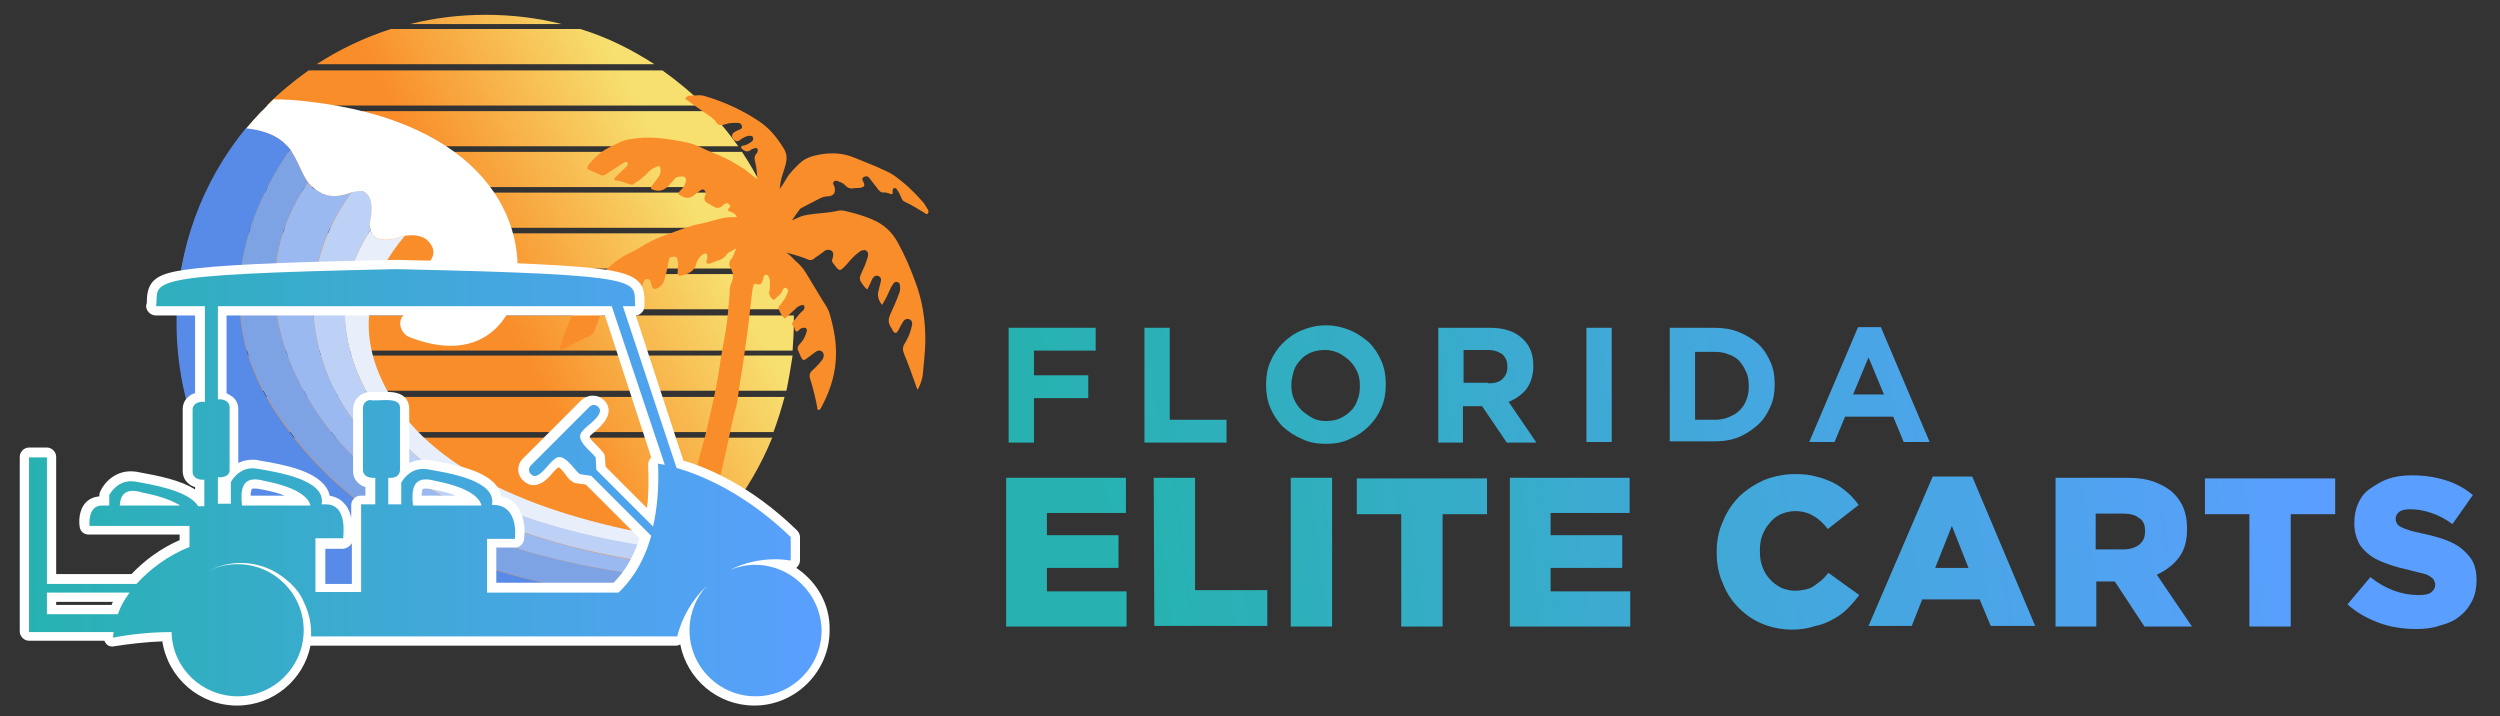
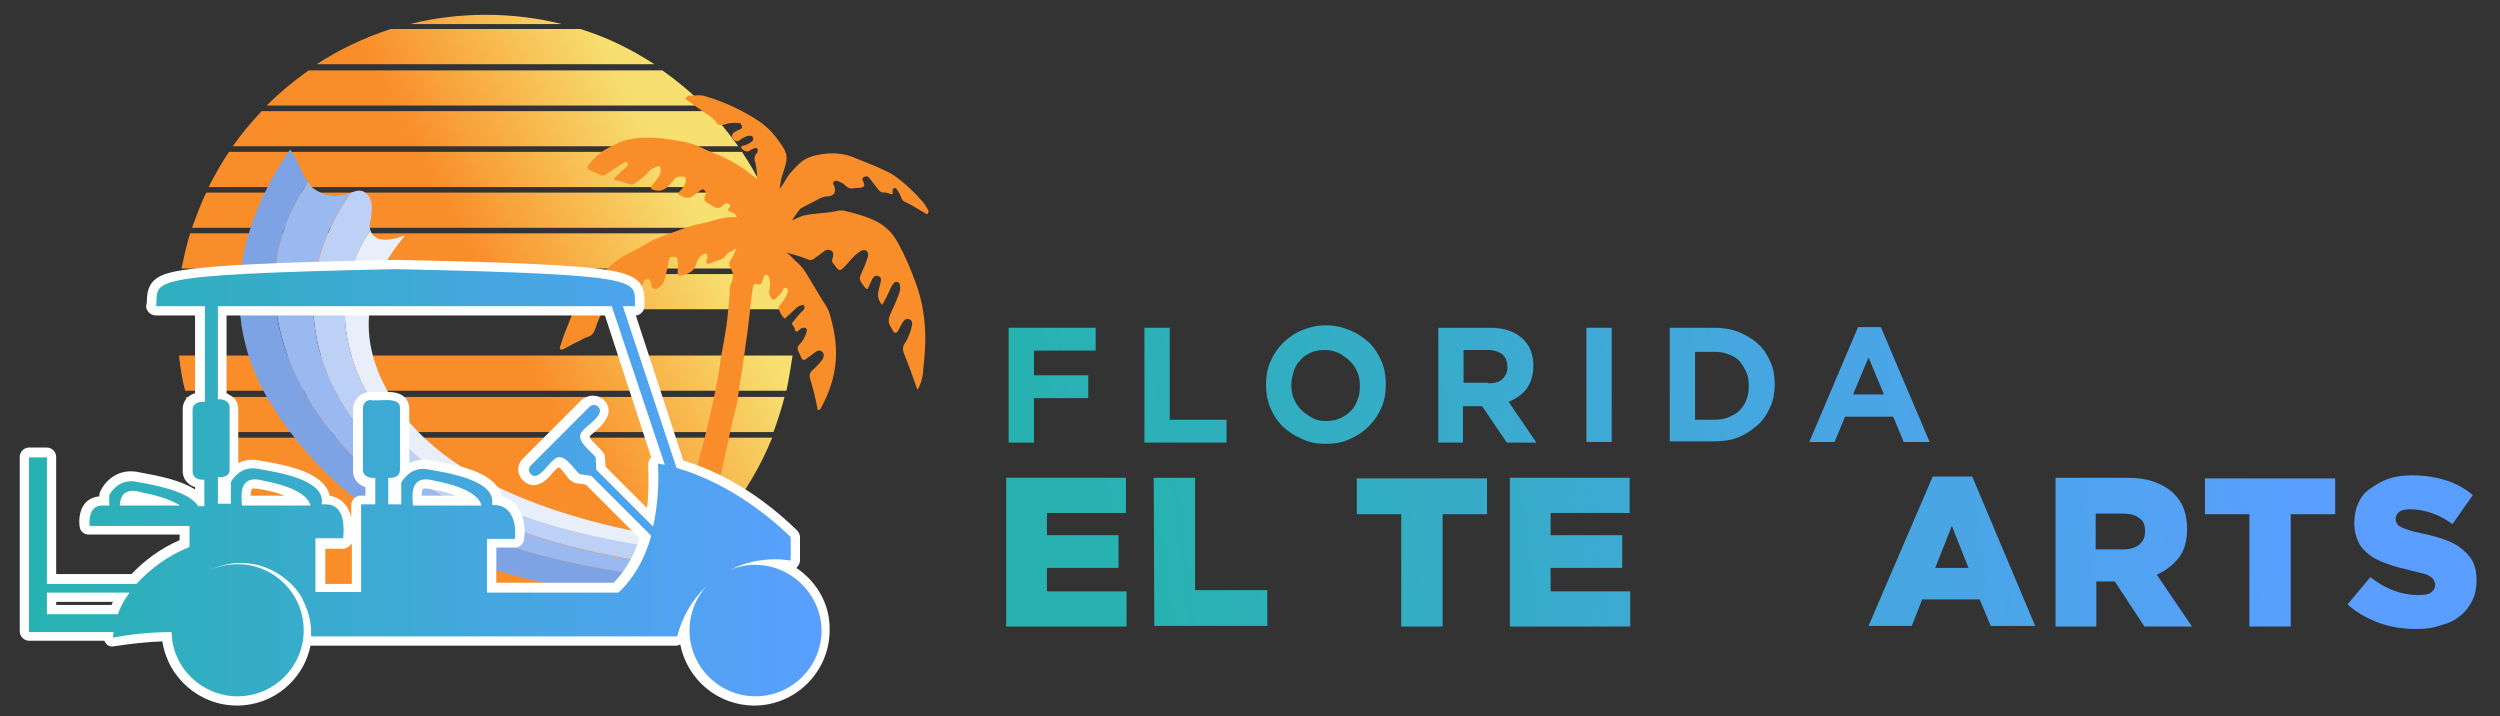
<svg xmlns="http://www.w3.org/2000/svg" version="1.1" id="Layer_1" x="0px" y="0px" viewBox="0 0 405 116" style="enable-background:new 0 0 405 116;" xml:space="preserve">
  <rect x="0" y="0" width="405" height="116" fill="#333333" stroke="none" />
  <style type="text/css">
	.st0{fill:url(#SVGID_1_);}
	.st1{fill:url(#SVGID_00000142895693260491718120000010448442640995639221_);}
	.st2{fill:url(#SVGID_00000005229908321797704260000016175871316480943518_);}
	.st3{fill:url(#SVGID_00000174603909066997189070000008695860538662604170_);}
	.st4{fill:url(#SVGID_00000163065270026132183800000015950091271386599047_);}
	.st5{fill:url(#SVGID_00000119812848846571780040000000298139441574019480_);}
	.st6{fill:url(#SVGID_00000124156145905553312590000001016480371301525683_);}
	.st7{fill:url(#SVGID_00000161631092031016367130000010478210005886873522_);}
	.st8{fill:url(#SVGID_00000181087597637026175070000018287571698176687030_);}
	.st9{fill:url(#SVGID_00000005261095232890695790000003662400562552670385_);}
	.st10{fill:url(#SVGID_00000026855786433934561130000010910148241651221436_);}
	.st11{fill:url(#SVGID_00000011012367654462277430000004369965433181499018_);}
	.st12{fill:url(#SVGID_00000010272282061420596720000008478116537826930861_);}
	.st13{fill:url(#SVGID_00000167390328035979543710000006796782847796007296_);}
	.st14{fill:url(#SVGID_00000034068415770586436830000001941845236533794724_);}
	.st15{fill:url(#SVGID_00000092424312289168097030000007120920856158176652_);}
	.st16{fill:url(#SVGID_00000178202407971302033470000013297144167010171278_);}
	.st17{fill:url(#SVGID_00000097492841044978122920000000068104343638049724_);}
	.st18{fill:url(#SVGID_00000021826916018828887700000012298465035704089729_);}
	.st19{fill:url(#SVGID_00000050637478477080402730000004246398196469371311_);}
	.st20{fill:url(#SVGID_00000106849717359188073040000016636555788216988304_);}
	.st21{fill:url(#SVGID_00000080900578278603613470000010218051387420277650_);}
	.st22{fill:url(#SVGID_00000040536811321686951020000008795986207223919503_);}
	.st23{fill:url(#SVGID_00000092440452446541480150000005366987621818567310_);}
	.st24{fill:url(#SVGID_00000180337382865474494620000001408740532166321031_);}
	.st25{fill:url(#SVGID_00000117666874592255773860000015052225471962049946_);}
	.st26{fill:url(#SVGID_00000030449585979149166920000009524981278344169372_);}
	.st27{fill:url(#SVGID_00000059306214081512125660000007259327794242756243_);}
	.st28{fill:url(#SVGID_00000027575095575922875170000010930316254888595338_);}
	.st29{fill:#E9EFFA;}
	.st30{fill:#BCD1F5;}
	.st31{fill:#9AB9F1;}
	.st32{fill:#7EA3E5;}
	.st33{fill:#578BE7;}
	.st34{fill:#FFFFFF;}
	.st35{fill:#F98D29;}
	.st36{fill:url(#SVGID_00000132782997036918312000000012745883441299970225_);}
</style>
  <g>
    <g>
      <linearGradient id="SVGID_1_" gradientUnits="userSpaceOnUse" x1="179.265" y1="88.608" x2="314.112" y2="71.17">
        <stop offset="0" style="stop-color:#27B2B1" />
        <stop offset="1" style="stop-color:#5A9FFF" />
      </linearGradient>
      <path class="st0" d="M163.1,77.4h19.3v5.7h-12.8v3.6h11.6V92h-11.6v3.8h12.9v5.7H163V77.4H163.1z" />
      <linearGradient id="SVGID_00000024002374924153122170000000481955137753684896_" gradientUnits="userSpaceOnUse" x1="186.959" y1="90.582" x2="358.486" y2="68.402">
        <stop offset="0" style="stop-color:#27B2B1" />
        <stop offset="1" style="stop-color:#5A9FFF" />
      </linearGradient>
      <path style="fill:url(#SVGID_00000024002374924153122170000000481955137753684896_);" d="M186.9,77.4h6.7v18.2h11.7v5.8H187    L186.9,77.4L186.9,77.4z" />
      <linearGradient id="SVGID_00000041997973458504947600000008623323203173758138_" gradientUnits="userSpaceOnUse" x1="197.415" y1="91.394" x2="294.663" y2="78.819">
        <stop offset="0" style="stop-color:#27B2B1" />
        <stop offset="1" style="stop-color:#5A9FFF" />
      </linearGradient>
-       <path style="fill:url(#SVGID_00000041997973458504947600000008623323203173758138_);" d="M209.1,77.4h6.7v24.1h-6.7V77.4z" />
      <linearGradient id="SVGID_00000155104028105652005240000012773424837777770652_" gradientUnits="userSpaceOnUse" x1="189.613" y1="94.302" x2="347.826" y2="73.844">
        <stop offset="0" style="stop-color:#27B2B1" />
        <stop offset="1" style="stop-color:#5A9FFF" />
      </linearGradient>
      <path style="fill:url(#SVGID_00000155104028105652005240000012773424837777770652_);" d="M227,83.3h-7.2v-5.8h21.1v5.8h-7.2v18.2    H227V83.3z" />
      <linearGradient id="SVGID_00000111154684766383789870000009967284940340478858_" gradientUnits="userSpaceOnUse" x1="204.593" y1="95.884" x2="339.44" y2="78.447">
        <stop offset="0" style="stop-color:#27B2B1" />
        <stop offset="1" style="stop-color:#5A9FFF" />
      </linearGradient>
      <path style="fill:url(#SVGID_00000111154684766383789870000009967284940340478858_);" d="M244.6,77.4H264v5.7h-12.8v3.6h11.6V92    h-11.6v3.8h12.9v5.7h-19.5L244.6,77.4L244.6,77.4z" />
      <linearGradient id="SVGID_00000013873761748639801860000000052874777064299394_" gradientUnits="userSpaceOnUse" x1="200.643" y1="101.027" x2="361.714" y2="80.198">
        <stop offset="0" style="stop-color:#27B2B1" />
        <stop offset="1" style="stop-color:#5A9FFF" />
      </linearGradient>
-       <path style="fill:url(#SVGID_00000013873761748639801860000000052874777064299394_);" d="M290.4,102c-1.7,0-3.3-0.3-4.8-0.9    s-2.8-1.5-3.9-2.6s-2-2.4-2.6-4c-0.7-1.5-1-3.2-1-5v-0.1c0-1.7,0.3-3.4,1-4.9c0.6-1.5,1.5-2.9,2.6-4s2.5-2,4-2.7    c1.5-0.6,3.2-1,5.1-1c1.2,0,2.4,0.1,3.4,0.4c1,0.2,1.9,0.6,2.8,1c0.8,0.4,1.6,1,2.3,1.6c0.7,0.6,1.3,1.3,1.8,2l-5,3.9    c-0.7-0.9-1.4-1.6-2.3-2.1c-0.8-0.5-1.8-0.8-3-0.8c-0.8,0-1.6,0.2-2.3,0.5c-0.7,0.3-1.3,0.8-1.8,1.4s-0.9,1.2-1.2,2    c-0.3,0.8-0.4,1.6-0.4,2.5v0.1c0,0.9,0.1,1.7,0.4,2.5s0.7,1.5,1.2,2c0.5,0.6,1.1,1,1.8,1.4c0.7,0.3,1.5,0.5,2.3,0.5    c0.6,0,1.2-0.1,1.7-0.2s1-0.3,1.4-0.6s0.8-0.6,1.2-0.9c0.4-0.4,0.8-0.8,1.1-1.2l5,3.6c-0.6,0.8-1.2,1.5-1.9,2.2    c-0.7,0.7-1.4,1.2-2.3,1.7s-1.8,0.9-2.9,1.1C292.9,101.8,291.7,102,290.4,102z" />
      <linearGradient id="SVGID_00000093882227568561077190000000233957709282250929_" gradientUnits="userSpaceOnUse" x1="198.917" y1="105.138" x2="374.547" y2="82.427">
        <stop offset="0" style="stop-color:#27B2B1" />
        <stop offset="1" style="stop-color:#5A9FFF" />
      </linearGradient>
      <path style="fill:url(#SVGID_00000093882227568561077190000000233957709282250929_);" d="M313.1,77.2h6.4l10.2,24.2h-7.2l-1.8-4.3    h-9.3l-1.7,4.3h-7L313.1,77.2z M318.9,92l-2.7-6.8l-2.7,6.8H318.9z" />
      <linearGradient id="SVGID_00000040539793103234249450000004884357247501255048_" gradientUnits="userSpaceOnUse" x1="223.843" y1="104.994" x2="369.804" y2="86.12">
        <stop offset="0" style="stop-color:#27B2B1" />
        <stop offset="1" style="stop-color:#5A9FFF" />
      </linearGradient>
      <path style="fill:url(#SVGID_00000040539793103234249450000004884357247501255048_);" d="M333,77.4h11.4c1.9,0,3.4,0.2,4.7,0.7    c1.3,0.5,2.3,1.1,3.1,1.9c1.4,1.4,2.1,3.2,2.1,5.6v0.1c0,1.9-0.4,3.4-1.3,4.6s-2.1,2.1-3.6,2.8l5.7,8.4h-7.7l-4.8-7.3h-0.1h-2.9    v7.3H333V77.4z M344,89c1.1,0,2-0.3,2.6-0.8s0.9-1.2,0.9-2.1V86c0-1-0.3-1.7-1-2.1c-0.6-0.5-1.5-0.7-2.6-0.7h-4.4V89H344z" />
      <linearGradient id="SVGID_00000006698645891834047240000001963130710271489440_" gradientUnits="userSpaceOnUse" x1="215.842" y1="108.678" x2="374.055" y2="88.219">
        <stop offset="0" style="stop-color:#27B2B1" />
        <stop offset="1" style="stop-color:#5A9FFF" />
      </linearGradient>
      <path style="fill:url(#SVGID_00000006698645891834047240000001963130710271489440_);" d="M364.4,83.3h-7.2v-5.8h21.1v5.8h-7.2    v18.2h-6.7L364.4,83.3L364.4,83.3z" />
      <linearGradient id="SVGID_00000023245154014029271850000011971848873720310689_" gradientUnits="userSpaceOnUse" x1="234.256" y1="109.732" x2="380.839" y2="90.777">
        <stop offset="0" style="stop-color:#27B2B1" />
        <stop offset="1" style="stop-color:#5A9FFF" />
      </linearGradient>
      <path style="fill:url(#SVGID_00000023245154014029271850000011971848873720310689_);" d="M391.5,101.9c-2.2,0-4.2-0.3-6.1-1    s-3.7-1.7-5.1-3l3.7-4.4c2.4,1.9,5,2.9,7.8,2.9c0.9,0,1.6-0.1,2-0.4s0.7-0.7,0.7-1.2v-0.1c0-0.3-0.1-0.5-0.2-0.7s-0.3-0.4-0.6-0.6    c-0.3-0.2-0.7-0.4-1.2-0.5s-1.2-0.3-2-0.5c-1.3-0.3-2.5-0.6-3.6-1s-2.1-0.8-2.9-1.4s-1.5-1.3-1.9-2.1s-0.7-1.9-0.7-3.1v-0.1    c0-1.1,0.2-2.2,0.6-3.1s1-1.8,1.9-2.4s1.8-1.2,2.9-1.6s2.4-0.6,3.9-0.6c2.1,0,3.9,0.3,5.5,0.8s3.1,1.3,4.4,2.4l-3.3,4.7    c-1.1-0.8-2.2-1.4-3.4-1.8c-1.2-0.4-2.3-0.6-3.4-0.6c-0.8,0-1.4,0.1-1.8,0.4s-0.6,0.7-0.6,1.1v0.1c0,0.3,0.1,0.5,0.2,0.7    s0.3,0.4,0.7,0.6s0.7,0.3,1.3,0.5c0.5,0.2,1.2,0.3,2,0.5c1.4,0.3,2.6,0.6,3.7,1s2.1,0.9,2.8,1.5s1.4,1.3,1.8,2.1    c0.4,0.8,0.6,1.8,0.6,2.9V94c0,1.2-0.2,2.3-0.7,3.3s-1.1,1.8-2,2.5c-0.8,0.7-1.9,1.2-3.1,1.5C394.3,101.7,393,101.9,391.5,101.9z" />
    </g>
    <g>
      <g>
        <linearGradient id="SVGID_00000084506347604472568800000016563022588929368254_" gradientUnits="userSpaceOnUse" x1="168.67" y1="61.984" x2="301.42" y2="44.818">
          <stop offset="0" style="stop-color:#27B2B1" />
          <stop offset="1" style="stop-color:#5A9FFF" />
        </linearGradient>
        <path style="fill:url(#SVGID_00000084506347604472568800000016563022588929368254_);" d="M163.4,53.1h14.1v3.7h-10v4h8.8v3.7     h-8.8v7.2h-4.1V53.1z" />
        <linearGradient id="SVGID_00000154399733653312775820000013331357446212588700_" gradientUnits="userSpaceOnUse" x1="173.18" y1="64.84" x2="346.924" y2="42.373">
          <stop offset="0" style="stop-color:#27B2B1" />
          <stop offset="1" style="stop-color:#5A9FFF" />
        </linearGradient>
        <path style="fill:url(#SVGID_00000154399733653312775820000013331357446212588700_);" d="M185.4,53.1h4.1V68h9.2v3.7h-13.3V53.1z     " />
        <linearGradient id="SVGID_00000137092879968279064090000011906812033258971532_" gradientUnits="userSpaceOnUse" x1="173.794" y1="67.614" x2="344.752" y2="45.507">
          <stop offset="0" style="stop-color:#27B2B1" />
          <stop offset="1" style="stop-color:#5A9FFF" />
        </linearGradient>
        <path style="fill:url(#SVGID_00000137092879968279064090000011906812033258971532_);" d="M214.8,71.9c-1.4,0-2.7-0.2-3.9-0.8     c-1.2-0.5-2.2-1.2-3.1-2c-0.9-0.9-1.5-1.9-2-3c-0.5-1.2-0.7-2.4-0.7-3.7v-0.1c0-1.3,0.2-2.6,0.7-3.7c0.5-1.2,1.2-2.2,2-3     c0.9-0.9,1.9-1.6,3.1-2.1s2.5-0.8,3.9-0.8s2.7,0.3,3.9,0.8s2.2,1.2,3.1,2c0.9,0.9,1.5,1.9,2,3c0.5,1.2,0.7,2.4,0.7,3.7v0.1     c0,1.3-0.2,2.6-0.7,3.7c-0.5,1.2-1.2,2.2-2,3c-0.9,0.9-1.9,1.6-3.1,2.1C217.5,71.7,216.2,71.9,214.8,71.9z M214.8,68.2     c0.8,0,1.6-0.1,2.2-0.4c0.7-0.3,1.3-0.7,1.8-1.2s0.9-1.1,1.1-1.8c0.3-0.7,0.4-1.4,0.4-2.2v-0.1c0-0.8-0.1-1.5-0.4-2.2     c-0.3-0.7-0.7-1.3-1.2-1.8s-1.1-0.9-1.8-1.3c-0.7-0.3-1.4-0.5-2.2-0.5s-1.6,0.1-2.3,0.4c-0.7,0.3-1.3,0.7-1.7,1.2     c-0.5,0.5-0.9,1.1-1.1,1.8s-0.4,1.4-0.4,2.2v0.1c0,0.8,0.1,1.5,0.4,2.2c0.3,0.7,0.7,1.3,1.2,1.8s1.1,0.9,1.8,1.3     S214,68.2,214.8,68.2z" />
        <linearGradient id="SVGID_00000077307162676678644300000013780018402285442182_" gradientUnits="userSpaceOnUse" x1="187.783" y1="69.275" x2="331.369" y2="50.708">
          <stop offset="0" style="stop-color:#27B2B1" />
          <stop offset="1" style="stop-color:#5A9FFF" />
        </linearGradient>
        <path style="fill:url(#SVGID_00000077307162676678644300000013780018402285442182_);" d="M233,53.1h8.4c2.3,0,4.1,0.6,5.4,1.9     c1.1,1.1,1.6,2.5,1.6,4.2v0.1c0,1.5-0.4,2.7-1.1,3.7c-0.7,0.9-1.7,1.6-2.9,2.1l4.5,6.6h-4.8l-4-5.9H240h-3v5.9h-4V53.1z      M241.1,62.1c1,0,1.8-0.2,2.3-0.7s0.8-1.1,0.8-1.9v-0.1c0-0.9-0.3-1.5-0.8-2c-0.6-0.4-1.3-0.7-2.3-0.7h-4V62h4V62.1z" />
        <linearGradient id="SVGID_00000063634234790531190850000010989427448061058218_" gradientUnits="userSpaceOnUse" x1="217.065" y1="67.779" x2="307.156" y2="56.129">
          <stop offset="0" style="stop-color:#27B2B1" />
          <stop offset="1" style="stop-color:#5A9FFF" />
        </linearGradient>
        <path style="fill:url(#SVGID_00000063634234790531190850000010989427448061058218_);" d="M257,53.1h4.1v18.5H257V53.1z" />
        <linearGradient id="SVGID_00000012443657609395541530000017700161322505498242_" gradientUnits="userSpaceOnUse" x1="193.355" y1="72.801" x2="345.468" y2="53.131">
          <stop offset="0" style="stop-color:#27B2B1" />
          <stop offset="1" style="stop-color:#5A9FFF" />
        </linearGradient>
        <path style="fill:url(#SVGID_00000012443657609395541530000017700161322505498242_);" d="M270.5,53.1h7.2c1.4,0,2.8,0.2,4,0.7     s2.2,1.1,3.1,1.9c0.9,0.8,1.5,1.8,2,2.9s0.7,2.3,0.7,3.6v0.1c0,1.3-0.2,2.5-0.7,3.6s-1.1,2.1-2,2.9s-1.9,1.5-3.1,2     s-2.5,0.7-4,0.7h-7.2V53.1z M277.7,68c0.8,0,1.6-0.1,2.3-0.4c0.7-0.3,1.3-0.6,1.8-1.1s0.9-1.1,1.1-1.7c0.3-0.7,0.4-1.4,0.4-2.2     v-0.1c0-0.8-0.1-1.6-0.4-2.2c-0.3-0.7-0.7-1.3-1.1-1.8c-0.5-0.5-1.1-0.9-1.8-1.1c-0.7-0.3-1.4-0.4-2.3-0.4h-3.1v11H277.7z" />
        <linearGradient id="SVGID_00000067227418662635030450000011845808995938192825_" gradientUnits="userSpaceOnUse" x1="184.39" y1="78.129" x2="359.538" y2="55.48">
          <stop offset="0" style="stop-color:#27B2B1" />
          <stop offset="1" style="stop-color:#5A9FFF" />
        </linearGradient>
        <path style="fill:url(#SVGID_00000067227418662635030450000011845808995938192825_);" d="M301,53h3.7l7.9,18.6h-4.2l-1.7-4.1     h-7.8l-1.7,4.1h-4.1L301,53z M305.2,63.9l-2.5-6l-2.5,6H305.2z" />
      </g>
    </g>
  </g>
  <g>
    <g>
      <linearGradient id="SVGID_00000043445532682047797760000000883161509439976596_" gradientUnits="userSpaceOnUse" x1="41.159" y1="35.855" x2="120.677" y2="78.135" gradientTransform="matrix(1 0 0 -1 0 116)">
        <stop offset="0.543" style="stop-color:#F98D29" />
        <stop offset="0.94" style="stop-color:#F7E070" />
      </linearGradient>
      <path style="fill:url(#SVGID_00000043445532682047797760000000883161509439976596_);" d="M29,57.6c0.2,1.9,0.5,3.9,1,5.7h97.4    c0.4-1.9,0.7-3.8,1-5.7H29z" />
      <linearGradient id="SVGID_00000034769504287114176780000011494531061273108616_" gradientUnits="userSpaceOnUse" x1="43.773" y1="30.811" x2="123.293" y2="73.092" gradientTransform="matrix(1 0 0 -1 0 116)">
        <stop offset="0.543" style="stop-color:#F98D29" />
        <stop offset="0.94" style="stop-color:#F7E070" />
      </linearGradient>
      <path style="fill:url(#SVGID_00000034769504287114176780000011494531061273108616_);" d="M125.3,70c0.7-1.9,1.3-3.8,1.8-5.7h-97    c0.5,2,1.1,3.9,1.8,5.7H125.3z" />
      <linearGradient id="SVGID_00000142897788089884681470000015705847100652696963_" gradientUnits="userSpaceOnUse" x1="35.946" y1="45.911" x2="115.464" y2="88.191" gradientTransform="matrix(1 0 0 -1 0 116)">
        <stop offset="0.543" style="stop-color:#F98D29" />
        <stop offset="0.94" style="stop-color:#F7E070" />
      </linearGradient>
      <path style="fill:url(#SVGID_00000142897788089884681470000015705847100652696963_);" d="M29.3,44.4c-0.3,1.9-0.5,3.8-0.6,5.7    h99.8c-0.1-1.9-0.3-3.9-0.6-5.7H29.3z" />
      <linearGradient id="SVGID_00000003795455231506447310000008315872909838516903_" gradientUnits="userSpaceOnUse" x1="38.662" y1="40.841" x2="118.179" y2="83.121" gradientTransform="matrix(1 0 0 -1 0 116)">
        <stop offset="0.543" style="stop-color:#F98D29" />
        <stop offset="0.94" style="stop-color:#F7E070" />
      </linearGradient>
-       <path style="fill:url(#SVGID_00000003795455231506447310000008315872909838516903_);" d="M28.7,52.3c0,1.5,0.1,3,0.2,4.5h99.5    c0.1-1.5,0.2-3,0.2-4.5c0-0.4,0-0.8,0-1.2H28.7C28.7,51.4,28.7,51.9,28.7,52.3z" />
      <linearGradient id="SVGID_00000160167108277296593590000003312161070020320640_" gradientUnits="userSpaceOnUse" x1="23.23" y1="70.475" x2="102.702" y2="112.731" gradientTransform="matrix(1 0 0 -1 0 116)">
        <stop offset="0.543" style="stop-color:#F98D29" />
        <stop offset="0.94" style="stop-color:#F7E070" />
      </linearGradient>
      <path style="fill:url(#SVGID_00000160167108277296593590000003312161070020320640_);" d="M43.2,17.1h70.9c-2.1-2.1-4.4-4-6.8-5.7    H50C47.6,13.1,45.3,15,43.2,17.1z" />
      <linearGradient id="SVGID_00000111875574541354598420000014170072812687566518_" gradientUnits="userSpaceOnUse" x1="18.309" y1="79.99" x2="97.78" y2="122.245" gradientTransform="matrix(1 0 0 -1 0 116)">
        <stop offset="0.543" style="stop-color:#F98D29" />
        <stop offset="0.94" style="stop-color:#F7E070" />
      </linearGradient>
      <path style="fill:url(#SVGID_00000111875574541354598420000014170072812687566518_);" d="M91,3.9c-3.9-1-8.1-1.5-12.3-1.5    s-8.4,0.5-12.3,1.5H91z" />
      <linearGradient id="SVGID_00000135687801340931614800000017883597463001307324_" gradientUnits="userSpaceOnUse" x1="25.681" y1="65.737" x2="105.153" y2="107.992" gradientTransform="matrix(1 0 0 -1 0 116)">
        <stop offset="0.543" style="stop-color:#F98D29" />
        <stop offset="0.94" style="stop-color:#F7E070" />
      </linearGradient>
      <path style="fill:url(#SVGID_00000135687801340931614800000017883597463001307324_);" d="M42.4,18c-1.7,1.8-3.3,3.7-4.7,5.7h81.9    c-1.4-2-3-3.9-4.7-5.7H42.4z" />
      <linearGradient id="SVGID_00000005230648508322325810000001160181004877514428_" gradientUnits="userSpaceOnUse" x1="20.895" y1="74.997" x2="100.366" y2="117.253" gradientTransform="matrix(1 0 0 -1 0 116)">
        <stop offset="0.543" style="stop-color:#F98D29" />
        <stop offset="0.94" style="stop-color:#F7E070" />
      </linearGradient>
      <path style="fill:url(#SVGID_00000005230648508322325810000001160181004877514428_);" d="M63.3,4.7C59,6.1,55,8,51.3,10.4H106    C102.3,8,98.3,6,94,4.7H63.3z" />
      <linearGradient id="SVGID_00000173856984833469284840000016472360087591711152_" gradientUnits="userSpaceOnUse" x1="48.251" y1="22.282" x2="127.763" y2="64.559" gradientTransform="matrix(1 0 0 -1 0 116)">
        <stop offset="0.543" style="stop-color:#F98D29" />
        <stop offset="0.94" style="stop-color:#F7E070" />
      </linearGradient>
      <path style="fill:url(#SVGID_00000173856984833469284840000016472360087591711152_);" d="M32.3,70.9c7.4,18.4,25.4,31.3,46.4,31.3    s39-13,46.4-31.3C125.1,70.9,32.3,70.9,32.3,70.9z" />
      <linearGradient id="SVGID_00000080907983606165441310000002809159593833575819_" gradientUnits="userSpaceOnUse" x1="28.207" y1="60.852" x2="107.69" y2="103.114" gradientTransform="matrix(1 0 0 -1 0 116)">
        <stop offset="0.543" style="stop-color:#F98D29" />
        <stop offset="0.94" style="stop-color:#F7E070" />
      </linearGradient>
      <path style="fill:url(#SVGID_00000080907983606165441310000002809159593833575819_);" d="M37.1,24.6c-1.2,1.8-2.3,3.7-3.3,5.7    h89.7c-1-2-2.1-3.9-3.3-5.7L37.1,24.6z" />
      <linearGradient id="SVGID_00000003809390655451582900000013825339639254607762_" gradientUnits="userSpaceOnUse" x1="33.35" y1="50.918" x2="112.869" y2="93.199" gradientTransform="matrix(1 0 0 -1 0 116)">
        <stop offset="0.543" style="stop-color:#F98D29" />
        <stop offset="0.94" style="stop-color:#F7E070" />
      </linearGradient>
      <path style="fill:url(#SVGID_00000003809390655451582900000013825339639254607762_);" d="M30.8,37.8c-0.6,1.9-1,3.8-1.4,5.7h98.4    c-0.3-2-0.8-3.9-1.4-5.7H30.8z" />
      <linearGradient id="SVGID_00000060719044712587542350000009191302748068878757_" gradientUnits="userSpaceOnUse" x1="30.775" y1="55.883" x2="110.296" y2="98.165" gradientTransform="matrix(1 0 0 -1 0 116)">
        <stop offset="0.543" style="stop-color:#F98D29" />
        <stop offset="0.94" style="stop-color:#F7E070" />
      </linearGradient>
      <path style="fill:url(#SVGID_00000060719044712587542350000009191302748068878757_);" d="M33.4,31.2c-0.9,1.9-1.6,3.8-2.3,5.7    h95.1c-0.6-2-1.4-3.9-2.3-5.7H33.4z" />
    </g>
    <g>
      <path class="st29" d="M63.7,64.9c-7.4-11.6-3.1-20.9,1.9-26.7c-0.5,0.1-0.9,0.2-1.1,0.3c-0.6,0.2-3.8,1.1-4.5-1.2    c-4.4,6.7-6.4,15.6-0.4,26.6c8.9,16.4,27.7,22.5,52.1,25.7c0.6-0.5,1.2-1.1,1.8-1.7C91.3,84.8,72.1,78.1,63.7,64.9z" />
      <path class="st30" d="M59.6,63.9c-6-11-3.9-20,0.4-26.6c-0.1-0.3-0.1-0.6-0.1-1c0.1-0.7,1.1-4.1-0.9-5.2c-0.7-0.4-1.3-0.2-2.1,0.1    c-5.1,7.1-8.9,17.4-3.6,30.1c0.4,1,0.9,2,1.5,3c0,0.1,0.1,0.2,0.1,0.2c8.4,14.9,29.1,24.1,54.3,27.1c0.8-0.7,1.7-1.3,2.5-2.1    C87.3,86.3,68.5,80.3,59.6,63.9z" />
      <path class="st31" d="M54.9,64.5c0-0.1-0.1-0.2-0.1-0.2c-0.5-1-1-2-1.5-3c-5.3-12.7-1.6-23,3.6-30.1c-1.4,0.4-3.1,1.2-5.7-0.4    c-0.6-0.3-1-0.8-1.3-1.3c-4.7,6.9-7.9,16.8-2.8,29.4c0.5,1.3,1.1,2.5,1.7,3.7c0,0.1,0.1,0.2,0.2,0.3c8.6,16.3,27.2,27.1,57.8,30.6    c0.8-0.6,1.7-1.2,2.5-1.8C84,88.6,63.2,79.4,54.9,64.5z" />
      <path class="st32" d="M49,62.9c-0.1-0.1-0.1-0.2-0.2-0.3c-0.6-1.2-1.2-2.4-1.7-3.7c-5.2-12.6-1.9-22.5,2.8-29.4    C48.8,28,48.3,26,47,24.2c-6.7,9.7-13.3,25.7-2.5,42.2c11.7,18,30.4,27.2,57,30.2c1.8-0.9,3.6-2,5.3-3.1    C76.1,90,57.6,79.2,49,62.9z" />
-       <path class="st33" d="M44.4,66.4C33.7,49.9,40.3,33.9,47,24.2c-1.2-1.6-3.2-3-7.1-3.5c-7.1,8.6-11.3,19.6-11.3,31.6    c0,27.6,22.3,49.9,49.9,49.9c8.3,0,16.1-2,22.9-5.6C74.8,93.6,56.1,84.4,44.4,66.4z" />
-       <path class="st34" d="M47,24.2c1.3,1.8,1.8,3.8,2.9,5.3c0.4,0.5,0.8,0.9,1.3,1.3c2.5,1.6,4.3,0.8,5.7,0.4c0.8-0.2,1.5-0.4,2.1-0.1    c1.9,1,1,4.4,0.9,5.2c0,0.4,0.1,0.7,0.1,1c0.7,2.3,3.9,1.4,4.5,1.2c0.2-0.1,0.6-0.2,1.1-0.3c1.3-0.2,3.2-0.2,4.2,1.4    c0.8,1.2,0.6,2.5-1.8,4.3c-2.2,1.7,1.1,3.5,2.5,2.8c2.4-1.2,3.4,0.4,3.4,1.2c0,2.2-3.2,2.4-4.1,2.3c-6.5-0.7-5.4,3.7-3.5,4.4    c11.2,4.4,16.1-2.4,17.1-6.9c2.5-11.6-4.8-28.1-33.9-31.3c-1.8-0.2-3.5-0.3-5.2-0.3c-1.5,1.5-3,3-4.4,4.7    C43.8,21.2,45.8,22.6,47,24.2z" />
    </g>
    <g>
      <path class="st35" d="M149.9,54.9c0-3.2-0.5-6.3-1.6-9.2c-0.8-2.2-1.7-4.3-2.8-6.3c-1-1.9-2.4-3.1-4.3-3.9    c-1.2-0.5-2.5-0.9-3.8-1.2c-0.6-0.2-1.3-0.3-1.9-0.1c-1.9,0.4-3.7,0.3-5.6,0.8c-0.2,0.1-1.6,0.7-1.6,0.7s1-1.5,1.2-1.7    c0.1-0.2,0.3-0.3,0.5-0.4c1-0.5,1.9-1,2.9-1.5c0.4-0.2,0.9-0.3,1.3-0.3c0.9-0.1,1.2-0.6,1-1.5c-0.1-0.3-0.4-0.6-0.1-0.9    c0.3-0.3,0.7,0,1,0.1c0.4,0.1,0.7,0.4,0.9,0.6c0.4,0.4,0.8,0.5,1.3,0.4c0.4-0.1,0.8,0,1.2-0.1c0.6-0.2,0.6-0.3,0.4-0.9    c-0.1-0.2-0.4-0.5,0-0.8c0.3-0.2,0.7-0.2,0.9,0.1c0.5,0.6,0.9,1.2,1.4,1.8c0.3,0.4,0.5,0.6,1,0.6c0.3-0.1,0.6,0.1,1,0.2    c0.3,0.1,0.5,0.1,0.4-0.4c0-0.2,0-0.4,0.2-0.5s0.4,0,0.5,0.2c0.3,0.4,0.5,0.8,0.7,1.3c0.1,0.3,0.3,0.6,0.6,0.7    c1.1,0.5,2.2,1.2,3.2,1.8c0.2,0.1,0.3,0.3,0.5,0.1s0.1-0.5,0-0.7c-0.3-0.4-0.5-0.9-0.9-1.3c-1.4-1.6-2.9-3-4.6-4.2    c-0.9-0.6-1.8-0.9-2.8-1.4c-1.2-0.5-2.5-1-3.7-1.5c-1.7-0.7-3.5-0.8-5.3-0.5c-1.2,0.2-2.4,0.5-3.4,1.4c-0.8,0.8-1.7,1.6-2.3,2.7    c-0.2,0.3-0.5,0.9-1,1.5c0.2-1.5,0.3-1.8,0.5-2.4c0.2-0.7,0.5-1.4,0.6-2.2c0.1-0.8-0.1-1.4-0.4-1.9c-1.1-1.8-2.4-3.4-4.1-4.5    c-2.7-1.8-5.6-3.1-8.6-4c-0.8-0.3-1.7-0.1-2.6-0.1c-0.3,0-0.5,0.2-0.7,0.5c0.7,0.5,1.4,1,2.1,1.5c0.9,0.7,1.9,1.2,2.7,2l0.1,0.1    c0.4,0.9,1.1,0.7,1.7,0.5s1.2-0.2,1.7-0.2c0.2,0,0.4,0,0.6,0.1s0.3,0.3,0.3,0.6c0,0.3-0.3,0.3-0.4,0.4c-0.3,0.1-0.5,0.2-0.8,0.4    c-0.4,0.2-0.5,0.6-0.3,1s0.7,0.6,1,0.4c0.4-0.3,0.7-0.5,1.2-0.7c0.2-0.1,0.3-0.1,0.5-0.1c0.3,0,0.5,0,0.6,0.3s-0.1,0.6-0.3,0.7    c-0.4,0.3-0.8,0.5-1.3,0.6c-0.1,0-0.3,0-0.3,0.2c-0.1,0.2,0.1,0.3,0.2,0.4c0.4,0.3,0.8,0.5,1.3,0.1c0.2-0.2,0.5-0.2,0.7-0.3    c0.2-0.1,0.3,0,0.4,0.1c0.1,0.2,0.1,0.3,0,0.5v0.1c-0.6,0.6-0.5,1.1-0.3,1.8c0.2,0.8,0.2,1.6,0.3,2.5c-1-0.6-1.7-1.4-2.6-1.9    c-1.1-0.7-2.3-1.4-3.5-1.9c-1-0.4-2-0.8-3-1.3c-1.8-0.9-3.8-1.1-5.7-1.4c-1.5-0.2-3.1-0.3-4.7-0.1c-0.9,0.1-1.8,0.2-2.7,0.6    c-1.2,0.6-2.5,1.1-3.5,2c-0.6,0.5-1.2,1.1-1.7,1.8c-0.2,0.3-0.2,0.6,0.1,0.7c0.7,0.3,1.4,0.6,2,0.9c0.3,0.1,0.5,0,0.8-0.2    c0.9-0.6,1.9-1.2,2.8-1.8c0.2-0.1,0.4-0.3,0.6-0.1c0.2,0.2,0.1,0.5-0.1,0.7c-0.4,0.4-0.9,0.8-1.3,1.2c-0.2,0.2-0.4,0.4-0.6,0.6    s-0.1,0.4,0.1,0.4c0.9,0.1,1.7,0.5,2.5,0.7c0.2,0.1,0.4,0,0.6-0.2c0.8-0.5,1.6-1.1,2.3-1.9c0.4-0.4,0.8-0.6,1.3-0.8    c0.4-0.2,0.6,0,0.6,0.4c0.1,0.5-0.1,1-0.4,1.4s-0.7,0.9-1,1.3c-0.2,0.3-0.2,0.5,0.1,0.6c1,0.4,1.9,0.2,2.7-0.7    c0.2-0.3,0.5-0.5,0.7-0.8c0.4-0.6,0.9-0.6,1.5-0.6c0.4,0,0.6,0.3,0.5,0.8c-0.1,0.6-0.5,1.1-0.9,1.5c-0.5,0.5-0.4,0.5,0.1,0.8    c0.8,0.5,1.5,0.5,2.3-0.2c0.2-0.2,0.5-0.4,0.8-0.6c0.2-0.2,0.5-0.3,0.7-0.1c0.2,0.2,0.3,0.5,0.2,0.7c-0.5,1,0.1,1.3,0.7,1.6    c0.2,0.1,0.3,0.2,0.5,0.3c0.6,0.4,1.1,0.4,1.7-0.2c0.2-0.2,0.5-0.4,0.8-0.2c0.2,0.2,0.5,0.4,0.1,0.7c-0.3,0.3-0.1,0.5,0.2,0.6    c0.4,0.1,0.8,0.3,1.1,0.8c-0.5,0.2-0.9,0-1.3,0.1c-1.5,0.1-2.9,0.7-4.4,1c-2.2,0.4-4.4,1.4-6.5,2.1c-1.1,0.4-2.2,1-3.2,1.6    c-0.8,0.5-1.6,0.9-2.4,1.3c-1.8,0.9-3.3,2.3-4.7,3.9c-1.4,1.6-2.6,3.4-3.8,5.2c-0.6,0.9-0.9,1.9-1.3,2.9c-0.4,0.9-0.7,1.8-1,2.8    c-0.1,0.2-0.2,0.5,0,0.6s0.4,0,0.6-0.1c0.8-0.4,1.6-0.9,2.5-1.3c0.4-0.2,0.8-0.5,1.3-0.6c0.7-0.2,1.1-0.8,1.3-1.5    c0.5-1.6,1.3-3.1,2.1-4.6c0.2-0.3,0.4-0.7,0.7-0.9c0.4-0.3,0.5-0.2,0.5,0.2c0,0.8-0.1,1.6-0.2,2.3c0,0.2-0.1,0.3-0.1,0.5    s0,0.4,0.1,0.5c0.2,0.1,0.3-0.1,0.4-0.2c1-0.7,2-1.3,3-1.8c0.7-0.4,0.8-0.4,0.7-1.2c-0.1-0.8,0.3-1.5,0.6-2.3    c0.1-0.3,0.3-0.4,0.6-0.4c0.3,0,0.4,0.2,0.5,0.4c0,0.1,0.1,0.2,0.1,0.3c0.1,0.4,0.1,0.9,0.6,0.9s1.2-0.6,1.4-1.1    c0.4-1.1,0.6-2.2,0.8-3.3c0.1-0.7,0.2-0.8,0.8-0.8c0.5-0.1,0.7,0.3,0.7,0.7c0.1,0.5,0,1,0,1.6c-0.1,0.7,0.1,0.9,0.7,0.7    c0.5-0.1,1.1-0.3,1.6-0.7c0.3-0.3,0.5-0.5,0.6-0.9c0.2-0.7,0.5-1.4,1.2-1.8c0.2-0.1,0.3-0.2,0.5-0.1c0.2,0.1,0.2,0.3,0.2,0.6    s-0.4,0.8,0,1c0.3,0.1,0.6-0.1,0.9-0.2c0.3-0.1,0.5-0.2,0.8-0.3c0.5-0.1,1-0.4,1.3-0.8c0.2-0.3,0.4-0.5,0.7-0.6    c0.2-0.1,1-0.6,1-0.6s-0.4,1-0.5,1.2c-0.1,0.1-0.1,0.3-0.2,0.4c-0.5,0.5-0.6,1.1-0.2,1.7c0.4,0.7,0.5,1.4,0.1,2.3    c-0.3,0.6-0.3,1.3-0.3,1.9c-0.1,1.1-0.2,2.2-0.3,3.3c-0.2,2.3-0.7,4.6-1.1,6.9c-0.3,2.3-0.7,4.5-1.2,6.8c-0.6,2.6-1.1,5.1-1.8,7.6    c-0.6,1.8-0.9,3.7-1.3,5.5c-0.3,1.4-0.8,2.6-1.3,3.9s-0.9,2.6-1.3,3.9c-0.8,2.5-1.9,4.9-3,7.3c-0.4,0.9-0.9,1.8-1.3,2.8    c-0.1,0.1-0.1,0.3-0.2,0.4c1.7-0.1,3.4,0.3,4.8,1.4c0.8-1.9,1.5-3.9,2.1-5.8c0.5-1.4,0.9-2.8,1.4-4.2c1.1-3,1.8-6.2,2.7-9.3    c0.6-2.1,1-4.3,1.5-6.4c0.4-1.8,0.7-3.5,1.2-5.3c0.5-1.5,0.5-3.1,0.8-4.7c0.5-2.7,0.8-5.4,1.2-8.1c0.3-2.2,0.5-4.5,0.8-6.7    c0-0.2,0.1-0.4,0.1-0.6c0.1-0.3,0.2-0.5,0.5-0.4c0.7,0.2,0.8,0.1,1.1-0.7c0.1-0.3,0.1-0.8,0.5-0.8s0.5,0.5,0.6,0.8    c0.1,0.5,0,1,0,1.5c0,0.2-0.1,0.4-0.1,0.6c0,0.5,0.3,0.9,0.6,1.1c0.3,0.2,0.5-0.2,0.7-0.4c0.4-0.3,0.7-0.6,0.9-1.1    c0.1-0.3,0.3-0.5,0.6-0.3c0.3,0.1,0.3,0.4,0.2,0.7c-0.2,0.6-0.5,1.1-0.9,1.6c-0.1,0.2-0.2,0.3-0.4,0.5c-0.1,0.1-0.2,0.3-0.2,0.4    c0.2,0.6,0.5,1.2,0.9,1.6c0.1,0.2,0.3,0,0.5-0.2c0.4-0.4,0.9-0.8,1.3-1.2c0.3-0.3,0.5-0.5,0.9-0.6c0.2-0.1,0.5-0.2,0.6,0.1    s0,0.5-0.2,0.7c-0.6,0.5-1,1.1-1.5,1.7c-0.3,0.3-0.4,0.5-0.1,0.8l0.1,0.1c0.2,0.2,0.1,0.7,0.4,0.8c0.3,0.1,0.5-0.4,0.8-0.5    s0.6-0.2,0.8,0s0.1,0.5,0,0.8c-0.2,0.6-0.5,1.2-1,1.7c-0.4,0.4-0.5,0.8-0.2,1.3c0.1,0.2,0.2,0.5,0.3,0.7c0.3,0.7,0.5,0.8,1.1,0.3    c0.4-0.3,0.8-0.6,1.2-0.9c0.2-0.1,0.4-0.3,0.6-0.3c0.6-0.1,1,0.5,0.8,1.1c-0.1,0.4-0.4,0.6-0.6,0.9c-0.4,0.4-0.8,0.9-1.3,1.3    c-0.3,0.3-0.4,0.7-0.3,1.1c0.5,1.6,0.9,3.2,1.2,4.8c0,0.2,0,0.4,0.2,0.4c0.2,0.1,0.3-0.2,0.4-0.3c1.3-2.4,2.2-4.9,2.4-7.7    c0.2-2.7-0.3-5.2-1-7.6c-0.2-0.7-0.6-1.3-1-1.9c-1-1.6-1.9-3.2-2.9-4.8c-0.5-0.8-1.1-1.4-1.8-2c-0.2-0.2-0.5-0.6-1.3-1.2    c1,0.3,2.5,0.7,3.4,1.1c0.4,0.2,0.8,0.2,1.2-0.2c0.4-0.3,0.9-0.6,1.4-1c0.4-0.4,0.9-0.4,1.3-0.2c0.4,0.3,0.3,0.8,0.2,1.2    c-0.2,0.4-0.1,0.7,0.2,1c0.9,1.2,0.9,1.3,2.1,0c0.6-0.7,1.2-1.4,1.9-1.9c0.2-0.1,0.3-0.3,0.5-0.3c0.7-0.3,1.2,0.2,1,1    c-0.2,0.7-0.5,1.5-0.8,2.1c-0.7,1.5-0.7,1.5,0.2,2.7c0.5,0.6,0.5,0.6,0.8-0.1c0.2-0.3,0.3-0.7,0.5-1.1c0.3-0.5,0.6-0.6,1-0.5    c0.4,0.2,0.5,0.5,0.4,0.9s-0.2,0.8-0.3,1.2c-0.3,1-0.2,1.7,0.5,2.6c0.5-0.8,0.9-1.6,1.3-2.5c0.1-0.3,0.3-0.6,0.5-0.9    c0.2-0.3,0.4-0.4,0.7-0.3c0.3,0.1,0.4,0.3,0.4,0.6c0.1,0.5,0,0.9-0.2,1.4c-0.4,1.1-0.9,2.2-1.4,3.3c-0.3,0.7-0.3,1.2,0,1.8    c0.1,0.2,0.3,0.4,0.4,0.7c0.4,0.6,0.6,0.6,1-0.1c0.2-0.4,0.4-0.8,0.6-1.1c0.3-0.6,0.7-0.7,1.1-0.6c0.4,0.2,0.6,0.5,0.4,1.2    c-0.2,1-0.6,1.9-1.1,2.7c-0.4,0.6-0.4,1.1-0.1,1.8c0.7,1.7,1.3,3.4,1.9,5.1c0.1,0.2,0.1,0.5,0.3,0.6c0.4-0.8,0.7-1.6,0.8-2.4    C149.6,59.2,149.9,57.1,149.9,54.9z" />
    </g>
    <path class="st34" d="M129,92l0.1-0.1c0.3-0.3,0.5-0.7,0.5-1.1V87c0-0.4-0.2-0.8-0.5-1.1c-7.4-7.2-14.4-10.1-18.4-11.3L103,51.1   c0.4,0,0.7-0.2,1-0.5s0.4-0.7,0.4-1.2c0-0.3,0-0.5,0-0.8c0-2.7-1-4.1-6.2-4.9c-4.9-0.7-14.1-1.2-34.1-1.6c0,0,0,0-0.1,0   c-20,0.4-29.2,0.9-34,1.6c-4.2,0.6-6.1,1.5-6.2,4.8c0,0.3,0,0.6-0.1,0.9c-0.1,0.4,0.1,0.9,0.4,1.2s0.7,0.5,1.1,0.5h6.4v12.6   c-0.4,0.1-0.8,0.3-1.1,0.6c-0.6,0.5-0.9,1.2-0.9,2v10c0,0.8,0.3,1.5,0.9,2c0.3,0.3,0.7,0.5,1.1,0.6v0.4c-2.3-1.5-5.8-2.2-9.1-2.8   L22,76.4c0,0,0,0-0.1,0c-3.1-0.4-5,1.8-5.6,3.1c-0.1,0.2-0.2,0.4-0.2,0.7v0.2c-0.9,0.1-1.6,0.4-2.2,1c-1.2,1.3-1.1,3.2-1,3.9   c0.1,0.8,0.7,1.3,1.5,1.3h14.7v0.9c-3,1.3-5.6,3.2-7.8,5.5H9.1V74c0-0.8-0.7-1.5-1.5-1.5H4.7c-0.8,0-1.5,0.7-1.5,1.5v28.3   c0,0.8,0.7,1.5,1.5,1.5h12.2c0.1,0.2,0.2,0.4,0.4,0.6c0.3,0.3,0.8,0.4,1.2,0.3c2.5-0.4,5.2-0.7,7.8-0.8c0.9,5.9,6,10.4,12.1,10.4   c5.9,0,10.8-4.2,11.9-9.7h59.2c0.3,0,0.5-0.1,0.7-0.2c1.1,5.6,6,9.9,12,9.9c6.7,0,12.2-5.5,12.2-12.2C134.5,97.9,132.3,94.2,129,92   z M18.3,97.5c-0.1,0.2-0.2,0.3-0.2,0.5h-9v-0.5H18.3z M40.8,79.2c0,0,0.3-0.2,1.6,0.1h0.1c1.5,0.3,2.7,0.6,3.6,1h-5.5   C40.6,79.8,40.7,79.4,40.8,79.2z M57,88v6.6h-4.3v-5.7h3C56.2,88.8,56.7,88.5,57,88z M68.5,79.2c0,0,0.3-0.2,1.6,0.1h0.1   c1.5,0.3,2.7,0.6,3.6,1h-5.5C68.3,79.8,68.4,79.4,68.5,79.2z M105.5,74.1c-0.3,0.3-0.5,0.7-0.5,1.2c0.1,2.5,0.1,4.8-0.2,7l-6.7-6.7   L98,74.1c0-0.3-0.1-0.6-0.3-0.8c-0.3-0.4-0.6-0.7-1-1.1c-0.3-0.3-1-1-1.2-1.4c0.1-0.1,0.1-0.1,0.1-0.2c0.1-0.1,0.4-0.4,0.7-0.6   c1-0.9,2.3-2.1,2.3-3.5c0-0.6-0.3-1.3-0.8-1.7c-0.5-0.5-1.1-0.7-1.8-0.7l0,0c-0.7,0-1.3,0.3-1.8,0.7l-9.5,9.5c-1,1-1,2.5,0,3.5   c0.5,0.5,1.1,0.8,1.7,0.8l0,0c1.4,0,2.5-1.2,3.3-2.2c0.2-0.2,0.5-0.5,0.6-0.6c0.1,0,0.1-0.1,0.2-0.1c0.4,0.2,0.9,0.9,1.2,1.3   c0.3,0.4,0.6,0.8,1,1c0.2,0.2,0.5,0.3,0.8,0.3l1.4,0.2l8.7,8.7c-1.2,3.8-3,6-4.2,7.2h-19v-5.7h3c0.8,0,1.4-0.6,1.5-1.3   c0.3-2.3-0.2-4.4-1.4-5.7c-0.6-0.7-1.4-1.1-2.3-1.3c-0.1-0.5-0.3-1-0.6-1.5c-1.8-2.6-6.5-3.6-10.8-4.3l-0.4-0.1c0,0,0,0-0.1,0   c-1.2-0.1-2.1,0.1-3,0.5v-8.7c0-1-0.4-1.6-0.7-1.9c-1.1-1.1-2.8-0.9-4.3-0.9c-0.4,0-0.8,0-1,0c-0.1,0-0.2,0-0.3,0   c-1.5,0-2.8,1.2-2.8,2.8v10c0,0.8,0.3,1.5,0.9,2c0.3,0.3,0.7,0.5,1.1,0.6v1.4h-0.8c-0.8,0-1.5,0.7-1.5,1.5v2.1   c-0.2-0.9-0.5-1.7-1.2-2.4c-0.4-0.5-1.2-1-2.3-1.2c-0.1-0.5-0.3-1-0.6-1.4c-1.8-2.6-6.5-3.6-10.8-4.3l-0.4-0.1c0,0,0,0-0.1,0   c-1.1-0.1-2.1,0.1-2.9,0.5v-8.7c0-0.8-0.3-1.5-0.9-2c-0.3-0.2-0.6-0.4-1-0.6V51.1H98L105.5,74.1C105.6,74,105.5,74,105.5,74.1z" />
    <linearGradient id="SVGID_00000098930004120900018030000011260976219653394874_" gradientUnits="userSpaceOnUse" x1="4.7" y1="78.22" x2="133.1" y2="78.22">
      <stop offset="0" style="stop-color:#27B2B1" />
      <stop offset="1" style="stop-color:#5A9FFF" />
    </linearGradient>
    <path style="fill:url(#SVGID_00000098930004120900018030000011260976219653394874_);" d="M122.3,91.5c-1.4,0-2.7,0.3-4,0.8   c2.2-1.1,4.7-1.7,7.3-1.7c0.9,0,1.7,0.1,2.5,0.2V87c-7.6-7.3-14.7-10.1-18.5-11.2l-8.7-26.2h2c-0.4-4.1,3.4-5.1-38.8-6   c-42.3,0.9-38.3,1.9-38.8,6h7.9v15.5c-0.9-0.1-2,0.2-2,1.3v10c0,1.1,1.1,1.4,1.9,1.3V82h-1c-1.5-2.5-7.4-3.5-10.3-4   c-2.8-0.4-4.1,2.2-4.1,2.2s0,0.9,0,1.7h-1.2c-1.8,0-2.1,1.9-2,3.3h16.2v3.4c-3.5,1.4-6.4,3.6-8.6,6H7.6V74.1H4.7v28.3h13.7   c0,0.3-0.1,0.6-0.1,0.9c3.1-0.6,6.4-0.9,9.4-0.9h0.1c0.1,5.8,4.9,10.4,10.7,10.4c5.9,0,10.7-4.8,10.7-10.7   c0-5.9-4.8-10.7-10.7-10.7c-1.8,0-3.4,0.4-4.9,1.2c1.6-0.9,3.5-1.4,5.4-1.4c2.9,0,5.6,1.1,7.6,2.9c1.1,0.9,2.1,2.1,2.7,3.6   c0.7,1.5,1.1,3.1,1.1,4.8c0,0.2,0,0.4,0,0.6h59.3c0.8-3.1,2.4-5.9,4.7-8.1c0.1-0.1,0.1-0.1,0.2-0.2c-1.8,1.9-2.9,4.5-2.9,7.3   c0,5.9,4.8,10.7,10.7,10.7c5.9,0,10.7-4.8,10.7-10.7C133,96.3,128.2,91.5,122.3,91.5z M19.4,81.9c0.1-1.6,0.8-3,3.7-2.1   c3.1,0.6,5,1.4,6.1,2.1H19.4z M19.1,99.5H7.6V96H21C20.1,97.2,19.5,98.3,19.1,99.5z M39.2,81.9c-0.2-2.2-0.3-5.1,3.6-4   c6.2,1.2,7.3,3.1,7.5,4H39.2z M66.9,81.9c-0.2-2.2-0.3-5.1,3.6-4c6.2,1.2,7.3,3.1,7.5,4H66.9z M105.8,85.3l-9.2-9.2l-0.1-2   c-0.7-1-3.6-2.9-2.1-4.3c0.5-0.8,3.8-2.7,2.5-3.9c-0.4-0.4-1-0.4-1.4,0L86,75.4c-0.4,0.4-0.4,1,0,1.4c1.1,1.3,2.9-1.8,3.7-2.3   c1.5-1.6,3.2,1.5,4.2,2.3l1.9,0.3l9.7,9.7c-1.4,5-3.8,7.8-5.3,9.2H78.9v-8.7h4.5c0.3-2.4-0.4-5.5-3.4-5.5c0,0-0.1,0-0.3,0   c0.8-4-7.1-5.2-10.6-5.8c-2.8-0.4-4.1,2.2-4.1,2.2v3.5c-1.3,0-2.1,0-2.1,0v-4.3c0.9,0.1,1.9-0.2,1.9-1.3v-10c0.1-2-3.7-1-4.8-1.3   c-0.7,0-1.2,0.6-1.2,1.3v10c0,1.1,1.1,1.4,2,1.3v4.3h-2.3v14.2h-7.4v-8.7h4.5c0.2-2.2,0.1-5.5-2.8-5.5c0,0-0.3,0-0.7,0   c0.8-4-7.1-5.2-10.6-5.8c-2.8-0.4-4.1,2.2-4.1,2.2v3.5c-1.3,0-2.1,0-2.1,0v-4.3c0.9,0.1,2-0.2,1.9-1.3V66c0-1-1-1.4-1.9-1.3V49.6   h63.8l8.6,25.7c-0.7-0.1-1.1-0.2-1.1-0.2C106.8,79.2,106.4,82.6,105.8,85.3z" />
  </g>
</svg>